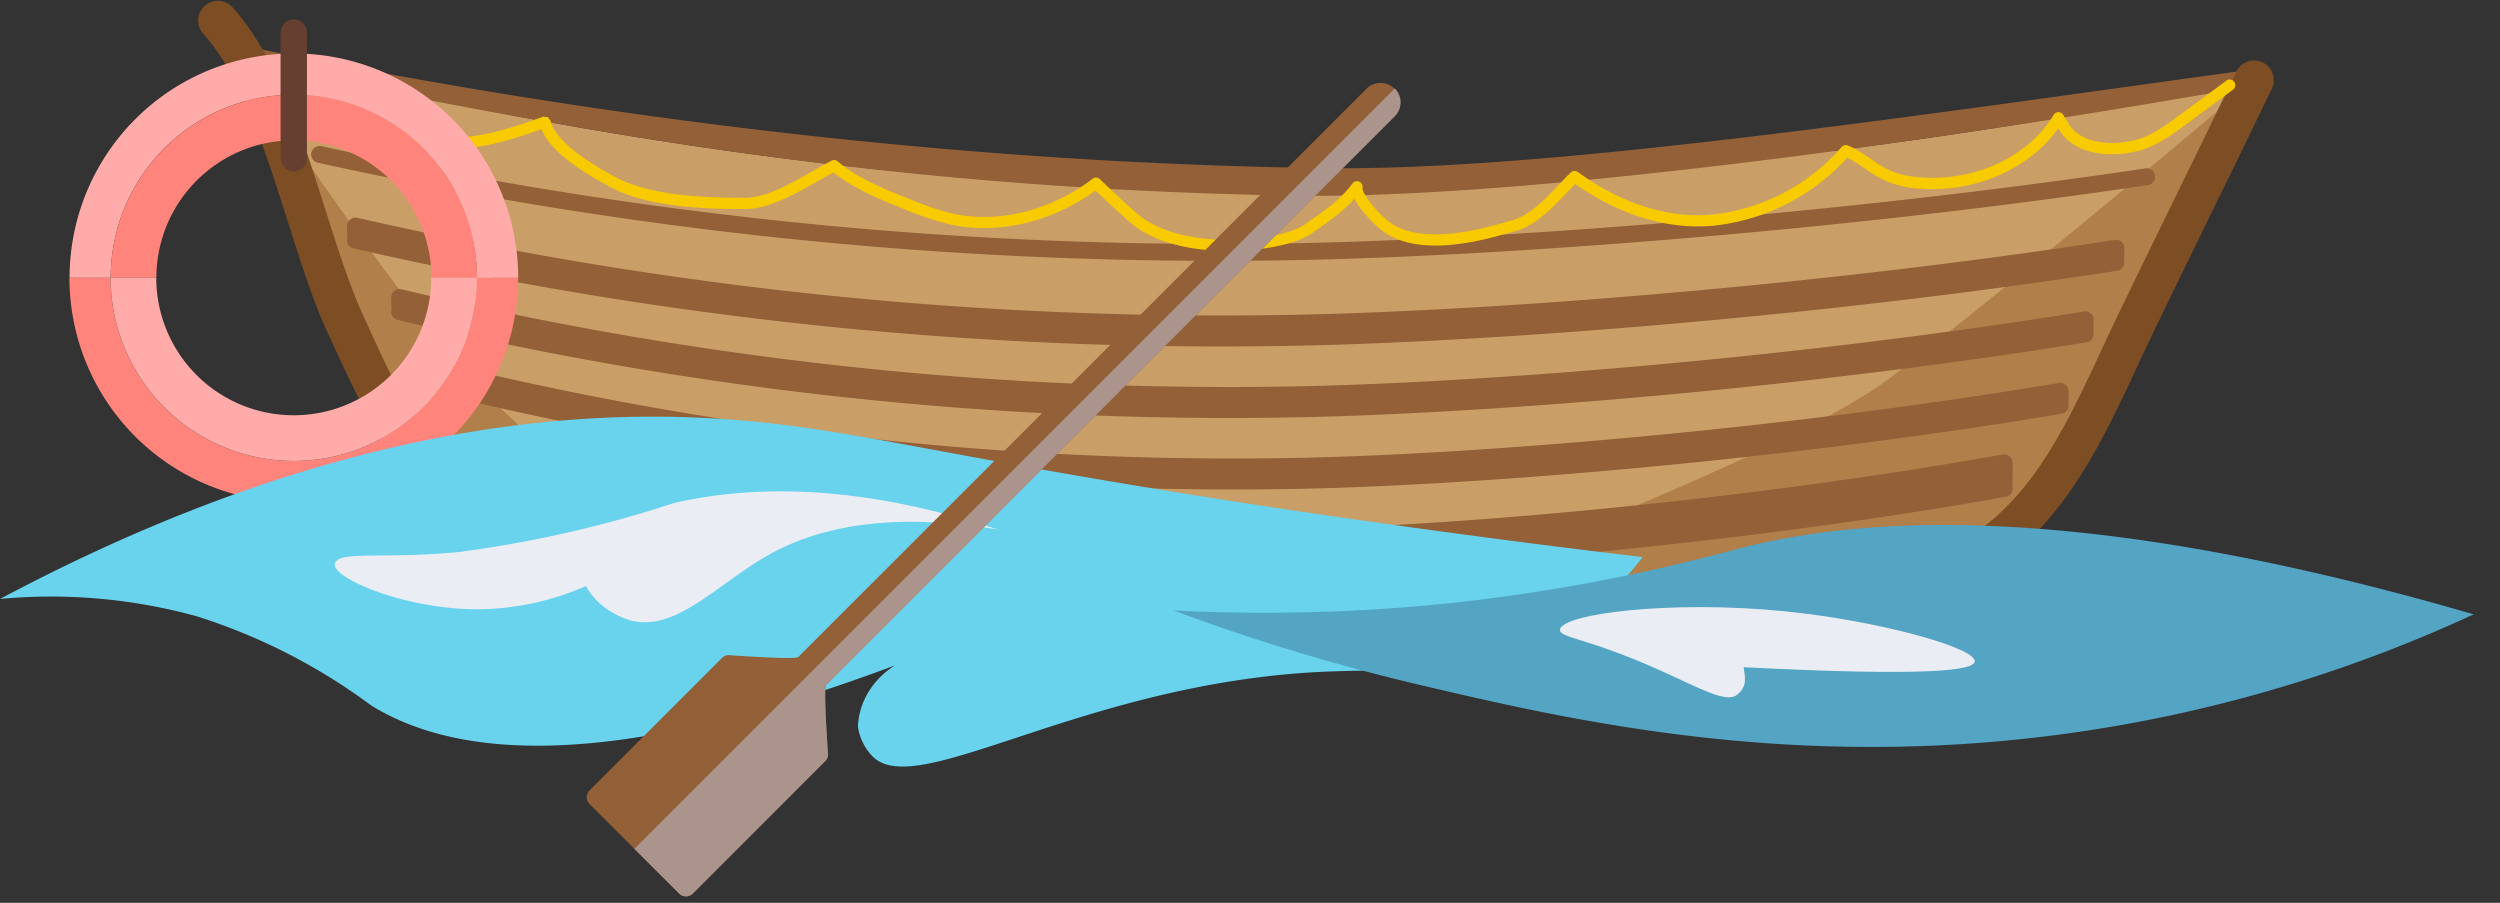
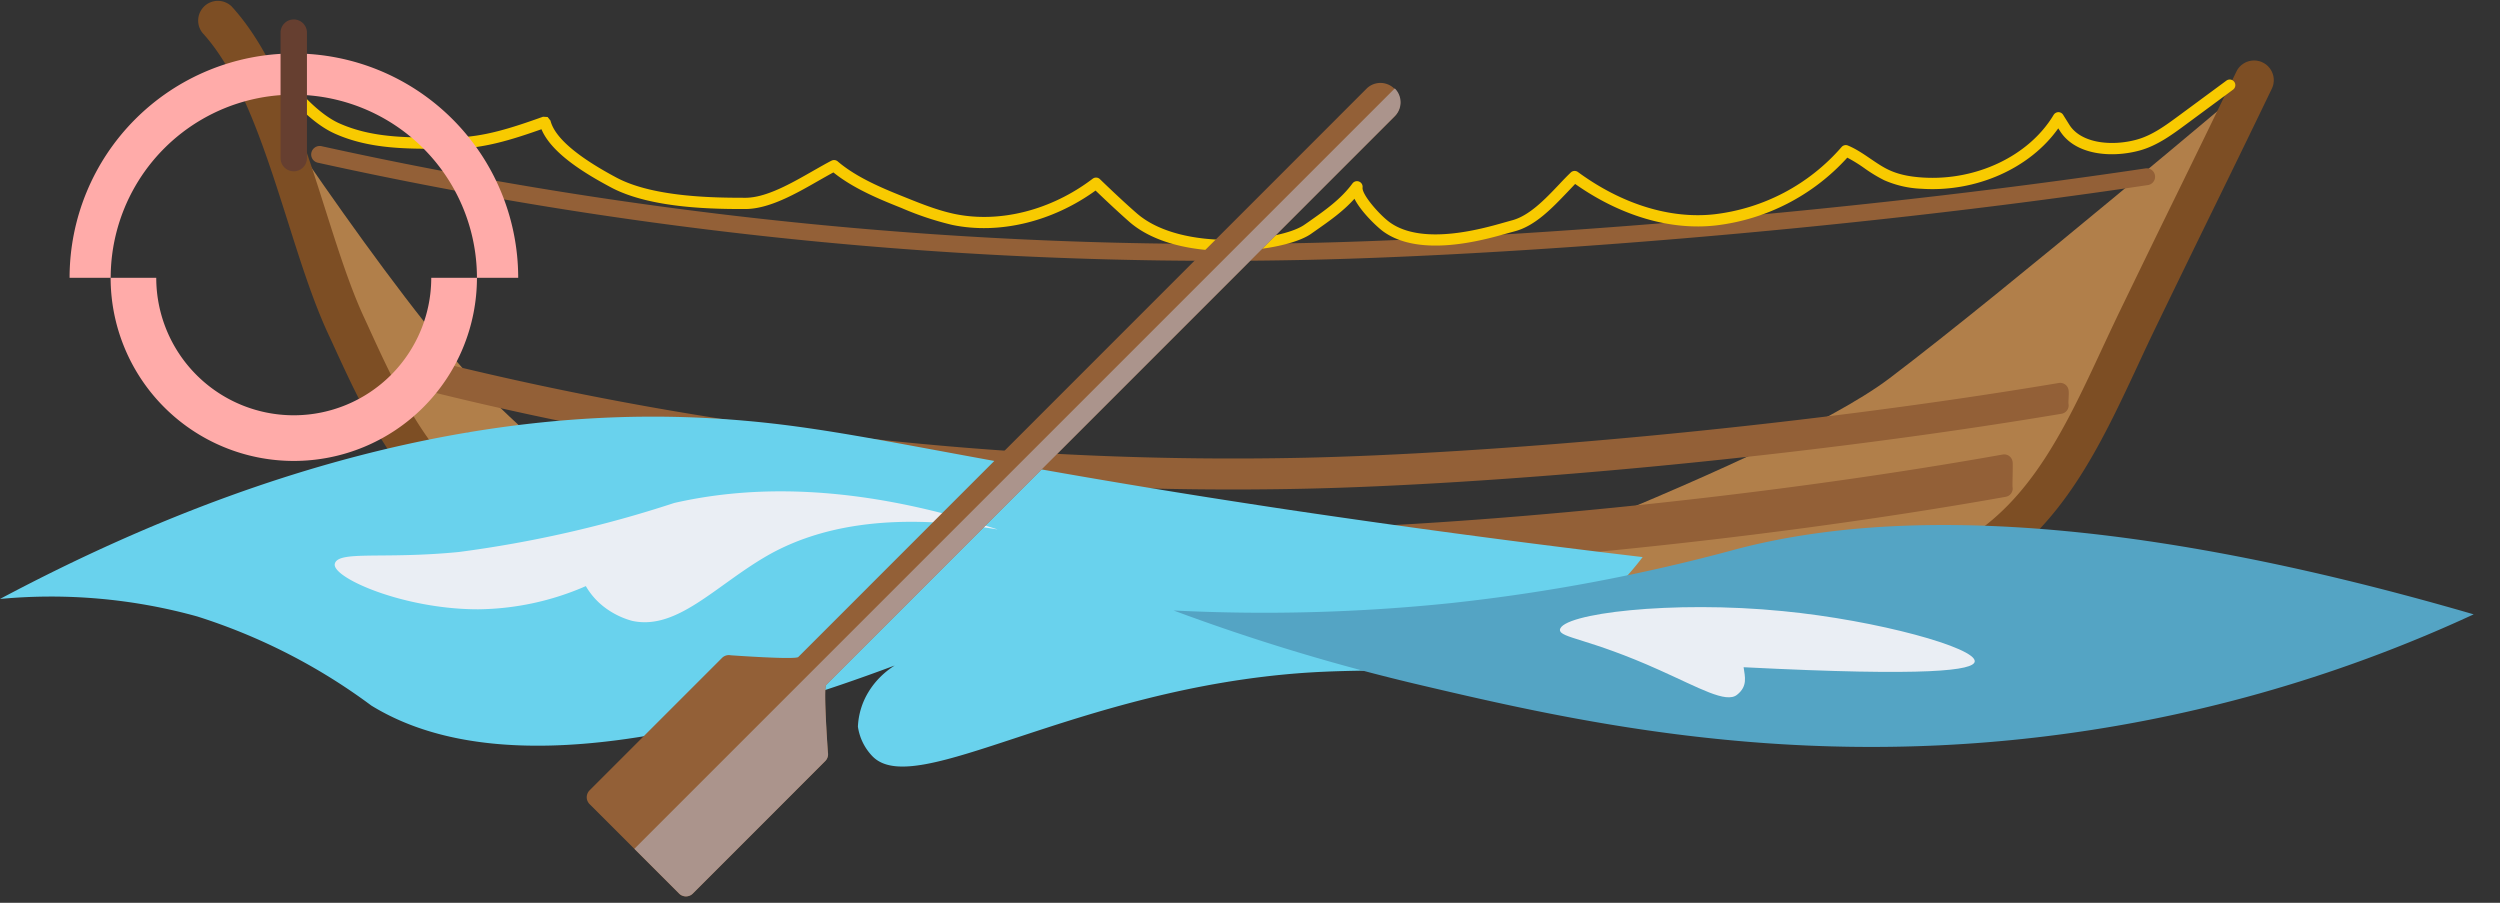
<svg xmlns="http://www.w3.org/2000/svg" width="36" height="13" fill="none">
  <rect width="100%" height="100%" fill="#333333" stroke="none" />
-   <path d="M3.367.754S5.44 6.537 6.894 7.508c2.56 1.712 18.394 2.17 21.537.62 1.166-.575 4.028-6.972 4.028-6.972S25.581 2.73 17.972 2.73 3.367.754 3.367.754z" fill="#CA9E67" />
  <path d="M3.367.753S5.44 6.536 6.894 7.508c.597.4 1.919.73 3.633.984 0 0-2.269-1.517-3.58-2.877C5.636 4.255 3.367.753 3.367.753zm15.597 8.313c3.439-.05 8.271-.349 9.467-.938 1.166-.575 4.028-6.972 4.028-6.972s-3.551 3.005-5.251 4.292c-1.701 1.288-8.244 3.618-8.244 3.618z" fill="#B17F4A" />
  <path d="M17.535 3.756c-4.358 0-8.71-.474-12.958-1.413a.121.121 0 01-.093-.145.123.123 0 01.146-.093 59.85 59.85 0 0014.097 1.396c2.856-.057 7.725-.412 12.167-1.076a.121.121 0 11.036.24c-4.452.666-9.334 1.022-12.198 1.079-.399.008-.799.012-1.197.012z" fill="#936037" />
-   <path d="M3.702.948c-.071-.015-.116-.08-.1-.145.015-.066.086-.107.157-.092 5 1.02 10.182 1.638 15.314 1.71 3.158.043 8.322-.727 13.133-1.39.072-.011.139.035.15.101.01.067-.04.126-.111.139-4.733.832-10.491 1.6-13.623 1.546-5.995-.103-10.32-.93-14.92-1.869zM30.59 3.557a.122.122 0 00-.139-.102c-4.28.664-8.971 1.019-11.722 1.076A55.674 55.674 0 015.146 3.136a.122.122 0 00-.145.09c-.013.054.006.168-.002.204a.122.122 0 00.09.146 55.893 55.893 0 0013.643 1.401c2.759-.057 7.464-.412 11.755-1.078a.121.121 0 00.101-.14c-.006-.04.01-.15.002-.202z" fill="#936037" />
-   <path d="M30.148 4.586a.122.122 0 00-.14-.1c-4.097.664-8.59 1.018-11.223 1.075A51.113 51.113 0 015.782 4.166a.121.121 0 00-.146.09c-.013.053.008.168 0 .203a.122.122 0 00.09.147A51.366 51.366 0 0018.79 6.007c2.643-.057 7.148-.412 11.257-1.078a.121.121 0 00.1-.14c-.006-.04.009-.15 0-.203z" fill="#936037" />
  <path d="M29.787 5.615a.122.122 0 00-.14-.1c-3.96.664-8.3 1.019-10.845 1.076A47.826 47.826 0 016.24 5.196a.12.12 0 00-.147.09c-.013.052.009.167 0 .202a.121.121 0 00.089.147 48.042 48.042 0 0012.627 1.402c2.553-.057 6.908-.413 10.878-1.079a.122.122 0 00.1-.14c-.006-.04.01-.15 0-.203z" fill="#936037" />
  <path d="M28.98 6.644a.121.121 0 00-.14-.099c-3.727.664-7.814 1.019-10.21 1.075A42.505 42.505 0 016.803 6.226a.122.122 0 00-.149.087c-.013.05.007.344 0 .37a.122.122 0 00.087.148 42.774 42.774 0 0011.895 1.402c2.405-.057 6.507-.413 10.247-1.079a.121.121 0 00.098-.14c-.005-.03.008-.322 0-.37z" fill="#936037" />
  <path d="M21.199 9.245c-1.508 0-3.445-.018-4.287-.03-.201-.002-.43 0-.65.003-.246.002-.502.005-.73 0-2.127-.038-4.538-.081-6.811-.767-1.022-.308-1.923-.62-2.61-1.317-.599-.609-.991-1.466-1.337-2.223l-.06-.129c-.212-.464-.387-1.015-.572-1.6-.327-1.03-.666-2.096-1.225-2.707a.284.284 0 01.418-.383c.644.703 1.002 1.83 1.348 2.919.18.567.35 1.102.548 1.535l.06.13c.325.713.696 1.523 1.225 2.06.592.602 1.423.887 2.369 1.172 2.197.662 4.567.706 6.657.743.22.004.472.001.715 0 .223-.003.454-.006.662-.003 1.539.02 5.496.051 6.158.006.32-.022.652-.035.974-.048.318-.012.647-.025.958-.046 1.02-.069 2.31-.22 3.252-.77.99-.58 1.486-1.645 2.011-2.773.084-.18.168-.36.254-.538.355-.733.597-1.23.84-1.725.242-.495.484-.99.838-1.723a.283.283 0 11.51.247c-.354.734-.596 1.23-.839 1.726-.242.495-.484.99-.838 1.722-.085.175-.168.353-.25.53-.54 1.158-1.097 2.354-2.239 3.023-1.044.611-2.42.774-3.5.848-.32.021-.653.034-.975.047a35.44 35.44 0 00-.958.046 43.79 43.79 0 01-1.916.025z" fill="#7D4E24" />
  <path d="M17.69 3.614c-.516 0-1.073-.11-1.428-.42-.16-.141-.333-.303-.486-.45-.622.45-1.388.635-2.063.495a4.367 4.367 0 01-.732-.244c-.291-.116-.685-.274-.98-.512-.066.035-.135.075-.208.116-.336.193-.717.41-1.06.411-.405 0-1.347 0-1.93-.309-.368-.196-.86-.49-1.006-.84-.436.154-.835.277-1.256.28h-.138c-.53.004-1.077.009-1.58-.216-.303-.135-.64-.46-1-.965a.081.081 0 11.133-.094c.338.475.66.79.932.911.472.21.978.206 1.514.202h.138c.42-.003.829-.137 1.28-.298l.066.004.041.052c.059.24.38.517.953.822.546.29 1.461.288 1.853.289.3 0 .66-.207.98-.39.092-.052.178-.102.26-.144a.081.081 0 01.09.01c.28.241.683.402.978.52.228.092.464.186.706.237.65.135 1.392-.054 1.987-.507a.08.08 0 01.105.006c.163.157.354.338.53.491.646.565 2.078.403 2.415.165l.065-.045c.236-.166.459-.322.627-.55a.081.081 0 01.145.059c-.013.1.244.395.394.503.47.336 1.324.093 1.646.001l.1-.028c.255-.062.486-.305.69-.52.056-.06.112-.118.166-.17a.08.08 0 01.105-.009c.635.466 1.335.68 1.97.608a2.865 2.865 0 001.826-.967.08.08 0 01.093-.022c.116.048.223.121.327.192.09.061.175.119.264.16.129.06.28.095.477.108.778.052 1.539-.31 1.893-.901a.082.082 0 01.07-.04.08.08 0 01.068.04l.087.139c.169.274.62.315.977.215.221-.062.414-.205.6-.342l.686-.506a.08.08 0 11.096.13l-.685.506c-.19.14-.403.298-.652.368-.404.113-.94.073-1.16-.286l-.02-.031c-.408.577-1.183.923-1.97.87a1.473 1.473 0 01-.537-.123 2.121 2.121 0 01-.285-.173 2.118 2.118 0 00-.246-.152 3.031 3.031 0 01-1.89.976c-.657.075-1.375-.136-2.029-.597l-.114.12c-.22.23-.467.491-.768.565l-.095.026c-.342.097-1.252.356-1.784-.025-.077-.055-.316-.274-.417-.473-.164.183-.359.319-.562.461l-.064.045c-.19.134-.668.246-1.188.246z" fill="#F8CA00" />
  <path d="M4.23 1.364A2.637 2.637 0 016.868 4h.594a3.23 3.23 0 10-6.46 0h.592a2.637 2.637 0 012.638-2.637z" fill="#FFABA9" />
-   <path d="M4.23 1.364A2.637 2.637 0 001.594 4h.658a1.98 1.98 0 113.96 0h.657A2.637 2.637 0 004.23 1.364zm0 5.867a3.23 3.23 0 003.231-3.23h-.594a2.637 2.637 0 11-5.274 0H1a3.231 3.231 0 003.23 3.23z" fill="#FF847C" />
  <path d="M4.23 5.98A1.98 1.98 0 012.25 4h-.657a2.637 2.637 0 105.275 0H6.21a1.98 1.98 0 01-1.98 1.98z" fill="#FFABA9" />
  <path d="M4.23 2.467a.19.19 0 01-.19-.19V.47a.19.19 0 01.38 0v1.807a.19.19 0 01-.19.19z" fill="#663F30" />
  <path d="M23.654 8.022a173.87 173.87 0 01-5.088-.68c-4.75-.714-6.122-1.133-7.834-1.283C8.25 5.837 4.662 6.145 0 8.625a7.872 7.872 0 012.84.252 8.497 8.497 0 012.507 1.283c1.128.693 3.233 1.035 7.537-.577-.158.1-.288.232-.38.385a1.04 1.04 0 00-.15.496.773.773 0 00.21.427c.621.637 2.922-.983 6.26-1.205 1.406-.09 2.343.106 3.51-.522a4.208 4.208 0 001.32-1.142z" fill="#69D2ED" />
  <path d="M14.362 7.624c-1.617-.27-2.621 0-3.257.346-.775.428-1.34 1.116-2.004.97a1.17 1.17 0 01-.389-.19 1.033 1.033 0 01-.276-.31 3.968 3.968 0 01-1.55.334c-1.08 0-2.108-.457-2.065-.654.043-.197.693-.064 1.784-.171a16.97 16.97 0 003.103-.706c1.01-.23 2.52-.32 4.654.38z" fill="#EAEEF4" />
  <path d="M35.62 8.847a20.616 20.616 0 01-6.323 1.775c-3.716.427-6.729-.261-8.804-.748A29.55 29.55 0 0116.9 8.791a26.03 26.03 0 003.998-.107 26.48 26.48 0 004.118-.779c1.928-.504 5.137-.65 10.603.941z" fill="#54A4C4" />
  <path d="M28.436 9.527c.03-.197-1.4-.595-2.764-.727-1.597-.158-3.19.034-3.209.27 0 .119.412.119 1.435.58.574.257.956.48 1.114.356.158-.124.115-.261.096-.398 2.697.137 3.31.043 3.328-.081z" fill="#EAEEF4" />
  <path d="M9.779 12.867L8.49 11.579a.14.14 0 010-.198l1.906-1.906a.14.14 0 01.126-.039s.93.067.973.025l8.188-8.189a.284.284 0 01.401.402l-8.188 8.188c-.042.042.025.973.025.973a.14.14 0 01-.04.126l-1.905 1.906a.14.14 0 01-.198 0z" fill="#936037" />
  <path d="M9.779 12.867l-.644-.644 10.95-10.95c.111.11.111.29 0 .4l-8.188 8.19c-.042.041.025.972.025.972a.14.14 0 01-.04.126l-1.905 1.906a.14.14 0 01-.198 0z" fill="#AB948C" />
</svg>